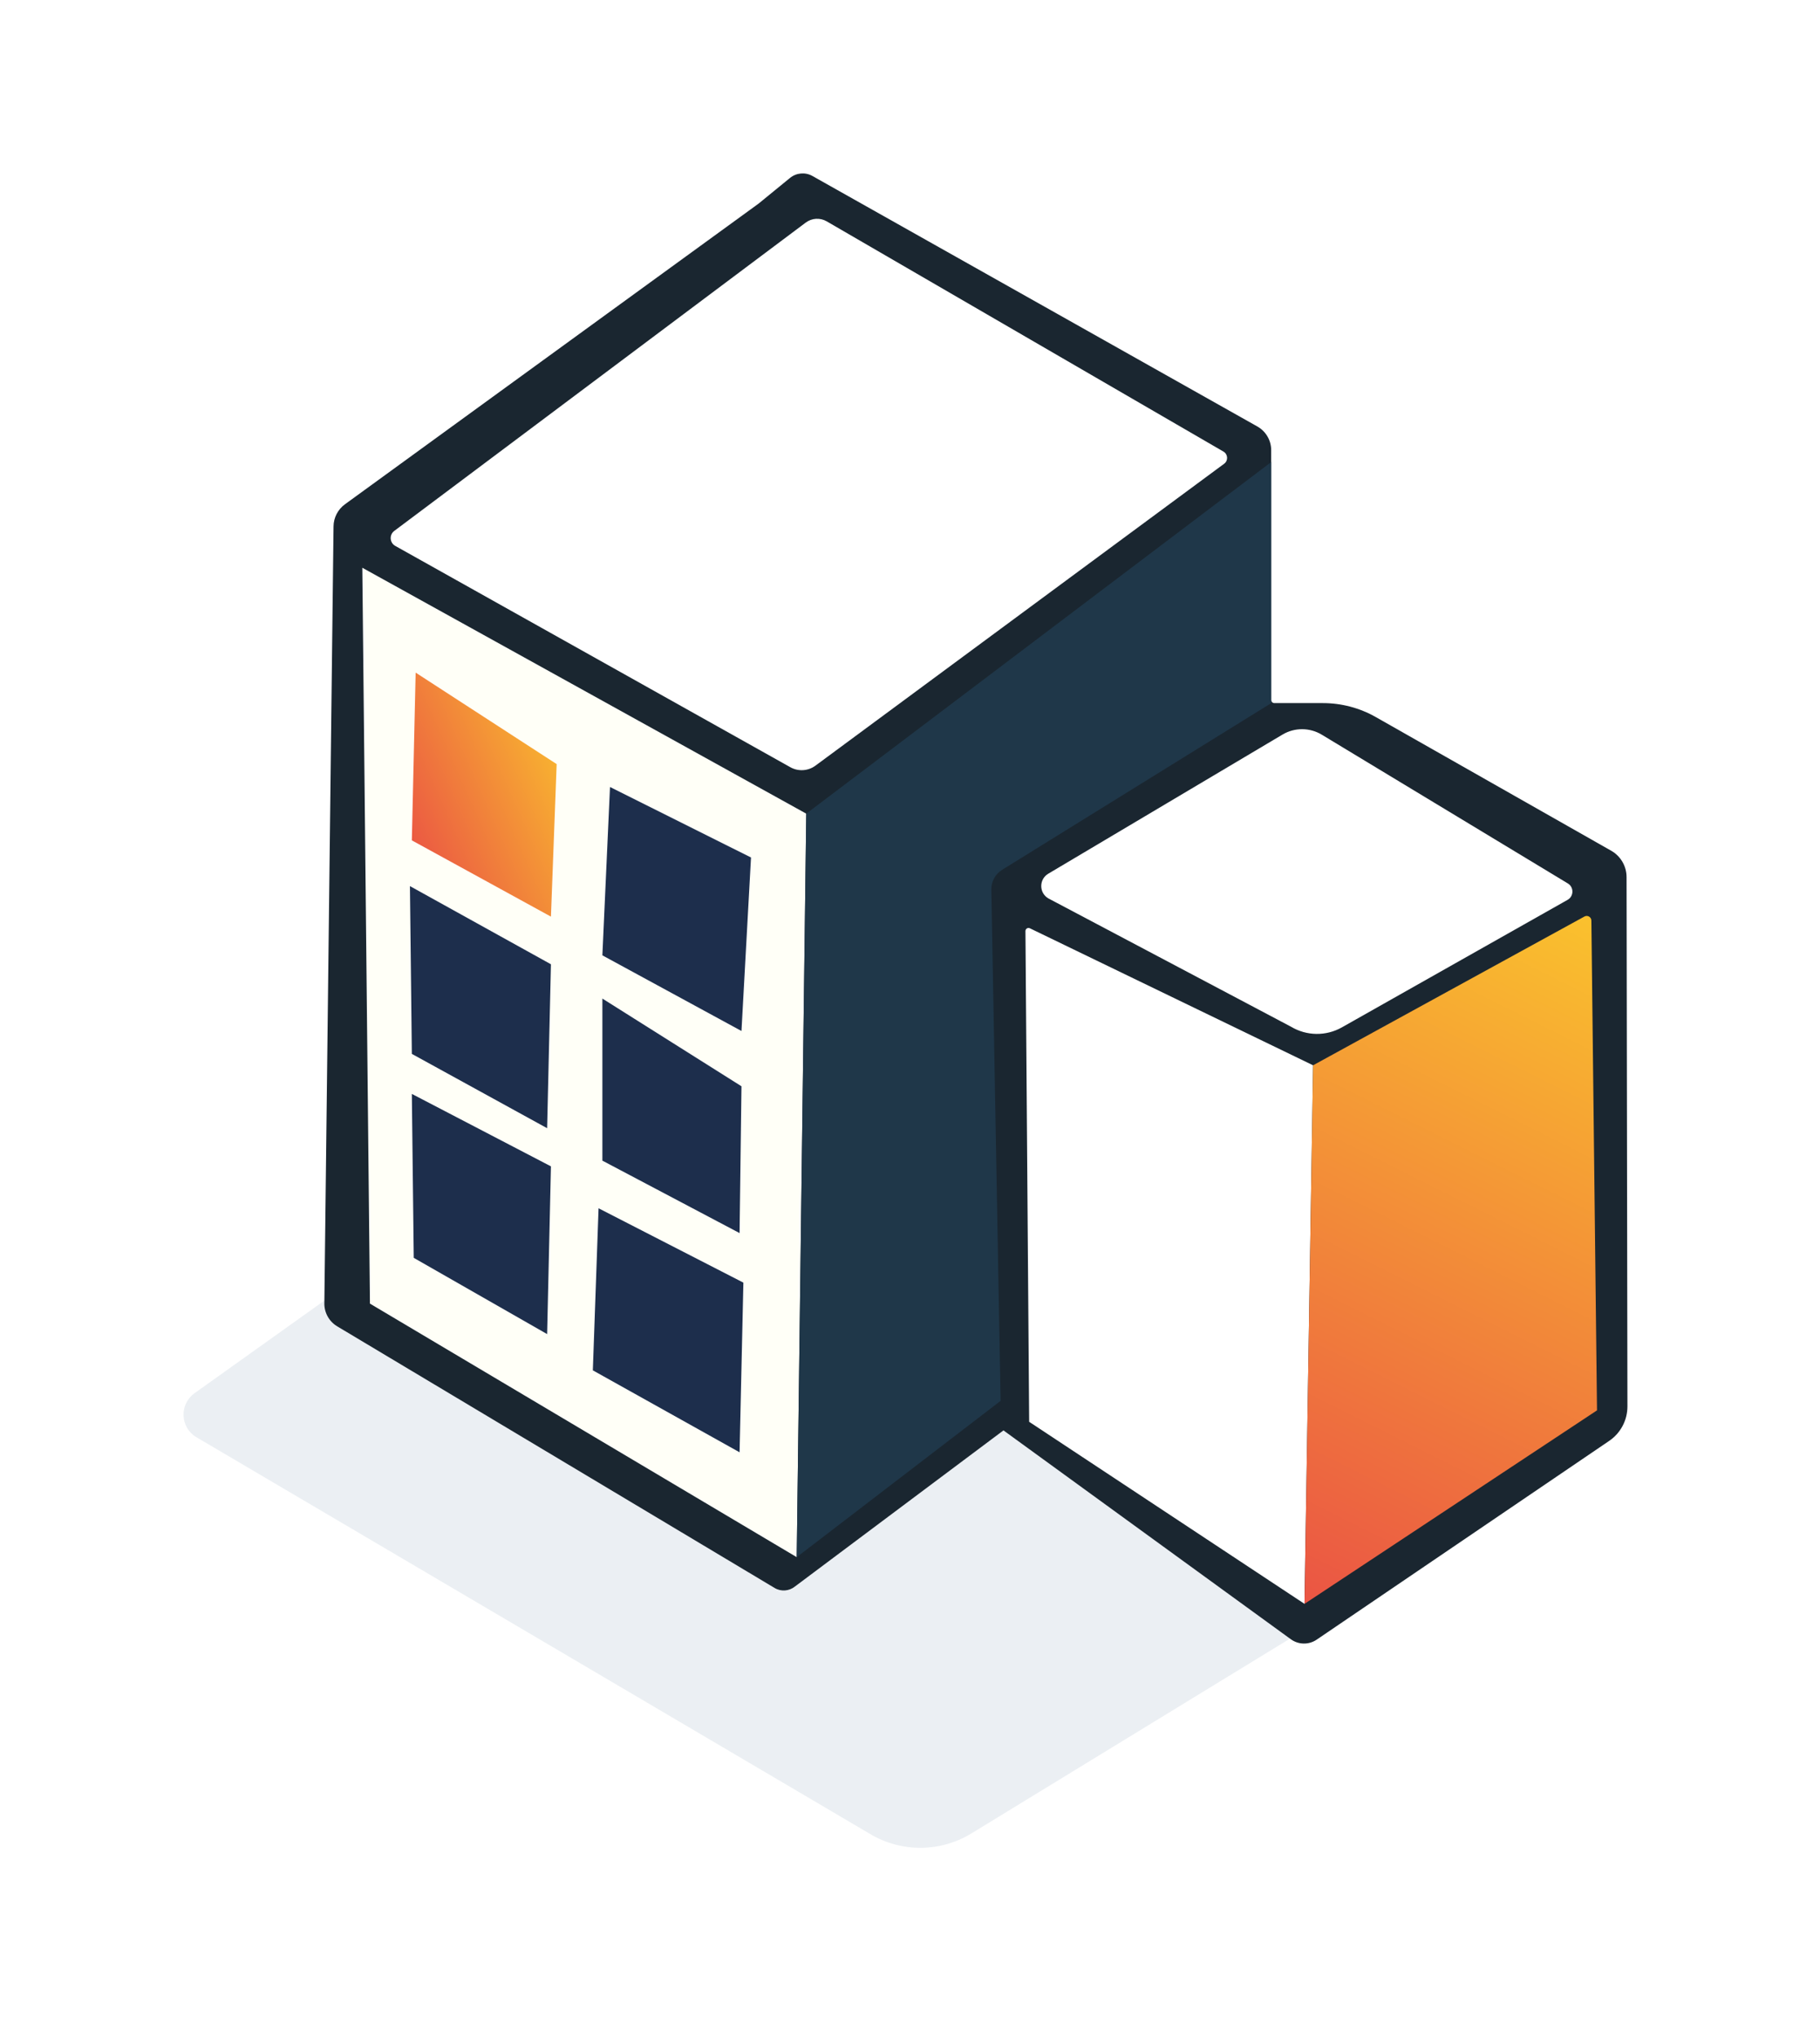
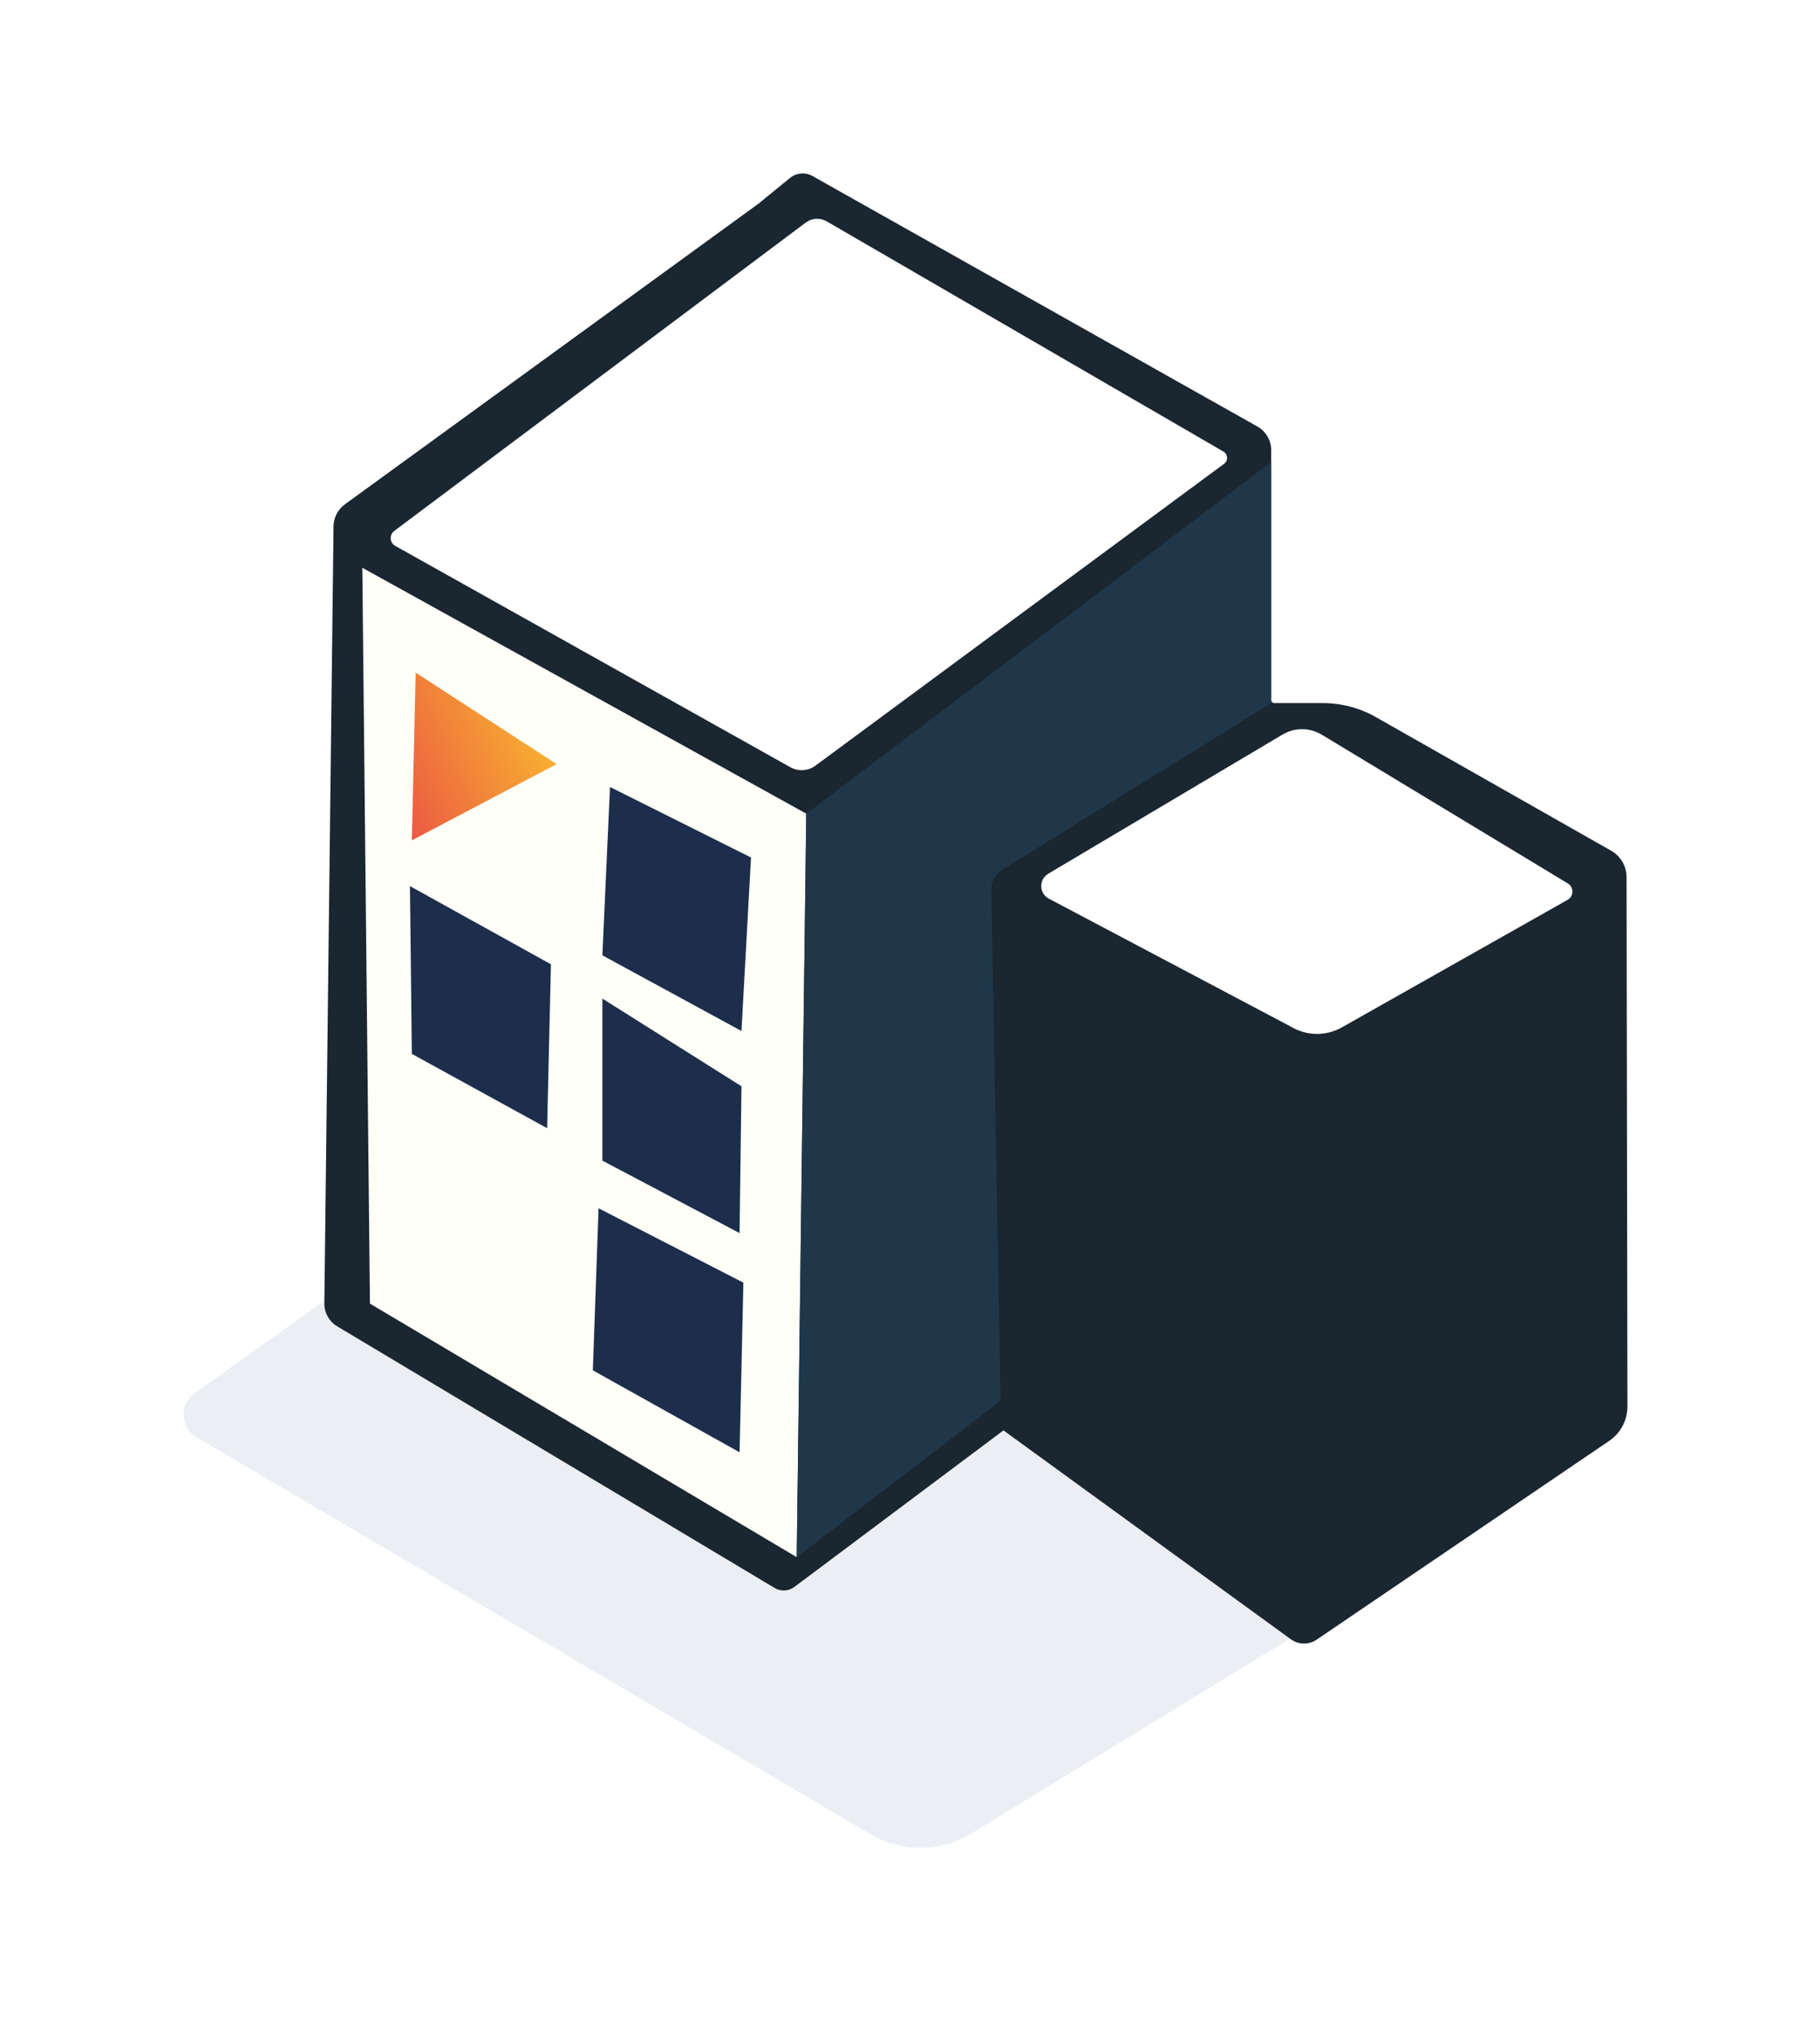
<svg xmlns="http://www.w3.org/2000/svg" width="42" height="47" viewBox="0 0 42 47" fill="none">
  <g filter="url(#filter0_d_26_1297)">
    <path opacity="0.55" d="M4.49 28.134L10.882 23.576L22.666 27.387L31.812 32.546L22.417 38.288C21.704 38.723 20.81 38.731 20.09 38.307L4.534 29.15C4.156 28.928 4.132 28.39 4.49 28.134Z" fill="#DAE2E9" />
    <path d="M17.506 0.696L7.962 7.63C7.797 7.75 7.699 7.939 7.697 8.142L7.485 26.061C7.482 26.282 7.6 26.488 7.792 26.598L17.875 32.626C18.023 32.715 18.211 32.701 18.346 32.592L23.157 28.992L29.784 33.806C29.962 33.938 30.204 33.943 30.387 33.817L37.135 29.234C37.399 29.055 37.556 28.757 37.556 28.439L37.536 16.229C37.535 15.977 37.4 15.746 37.181 15.622L31.749 12.539C31.377 12.328 30.957 12.217 30.529 12.217H29.409C29.367 12.217 29.335 12.184 29.335 12.143V6.383C29.335 6.157 29.213 5.948 29.016 5.837L18.748 0.059C18.583 -0.034 18.378 -0.016 18.231 0.104L17.506 0.696Z" fill="#1A2630" />
    <path d="M9.099 8.245L18.594 1.134C18.735 1.029 18.924 1.017 19.077 1.105L28.234 6.416C28.338 6.477 28.347 6.625 28.25 6.696L18.819 13.659C18.649 13.785 18.421 13.799 18.237 13.695L9.121 8.591C8.991 8.518 8.979 8.335 9.099 8.245Z" fill="white" />
    <path d="M8.361 9.095L8.537 26.068L18.386 31.916L18.606 14.767L8.361 9.095Z" fill="#FFFFF7" />
-     <path d="M9.592 11.514L9.504 15.383L12.714 17.142L12.846 13.624L9.592 11.514Z" fill="url(#paint0_linear_26_1297)" />
+     <path d="M9.592 11.514L9.504 15.383L12.846 13.624L9.592 11.514Z" fill="url(#paint0_linear_26_1297)" />
    <path d="M14.077 14.152L13.901 18.035L17.111 19.78L17.331 15.778L14.077 14.152Z" fill="#1D2E4C" />
    <path d="M13.901 19.032V22.77L17.067 24.441L17.111 21.055L13.901 19.032Z" fill="#1D2E4C" />
    <path d="M13.813 23.869L13.681 27.607L17.067 29.497L17.155 25.584L13.813 23.869Z" fill="#1D2E4C" />
    <path d="M9.46 16.438L9.504 20.308L12.626 22.022L12.714 18.241L9.46 16.438Z" fill="#1D2E4C" />
-     <path d="M9.504 21.231L9.548 25.012L12.626 26.771L12.714 22.902L9.504 21.231Z" fill="#1D2E4C" />
-     <path d="M23.664 17.475L23.75 28.794L30.104 32.993L30.302 20.571L23.765 17.41C23.718 17.388 23.664 17.423 23.664 17.475Z" fill="white" />
-     <path d="M36.724 17.233L36.854 28.53L30.104 32.993L30.302 20.571L36.565 17.139C36.636 17.101 36.723 17.151 36.724 17.233Z" fill="url(#paint1_linear_26_1297)" />
    <path d="M18.606 14.767L18.386 31.916L23.091 28.311L22.877 16.519C22.874 16.333 22.969 16.159 23.128 16.061L29.336 12.218V6.657L18.606 14.767Z" fill="#1F3749" />
    <path d="M24.19 16.72C23.975 16.592 23.975 16.28 24.191 16.152L29.598 12.942C29.878 12.776 30.227 12.778 30.505 12.947L36.18 16.376C36.324 16.462 36.321 16.672 36.175 16.755L30.965 19.697C30.601 19.902 30.154 19.897 29.794 19.682L24.19 16.72Z" fill="white" />
  </g>
  <defs>
    <filter id="filter0_d_26_1297" x="0.235" y="0" width="41.321" height="46.62" filterUnits="userSpaceOnUse" color-interpolation-filters="sRGB">
      <feFlood flood-opacity="0" result="BackgroundImageFix" />
      <feColorMatrix in="SourceAlpha" type="matrix" values="0 0 0 0 0 0 0 0 0 0 0 0 0 0 0 0 0 0 127 0" result="hardAlpha" />
      <feOffset dy="4" />
      <feGaussianBlur stdDeviation="2" />
      <feComposite in2="hardAlpha" operator="out" />
      <feColorMatrix type="matrix" values="0 0 0 0 0 0 0 0 0 0 0 0 0 0 0 0 0 0 0.25 0" />
      <feBlend mode="normal" in2="BackgroundImageFix" result="effect1_dropShadow_26_1297" />
      <feBlend mode="normal" in="SourceGraphic" in2="effect1_dropShadow_26_1297" result="shape" />
    </filter>
    <linearGradient id="paint0_linear_26_1297" x1="8.873" y1="15.647" x2="13.902" y2="13.412" gradientUnits="userSpaceOnUse">
      <stop stop-color="#E94A46" />
      <stop offset="1" stop-color="#FBC82C" />
    </linearGradient>
    <linearGradient id="paint1_linear_26_1297" x1="29.549" y1="34.647" x2="38.49" y2="16.765" gradientUnits="userSpaceOnUse">
      <stop stop-color="#E94A46" />
      <stop offset="1" stop-color="#FBC82C" />
    </linearGradient>
  </defs>
</svg>